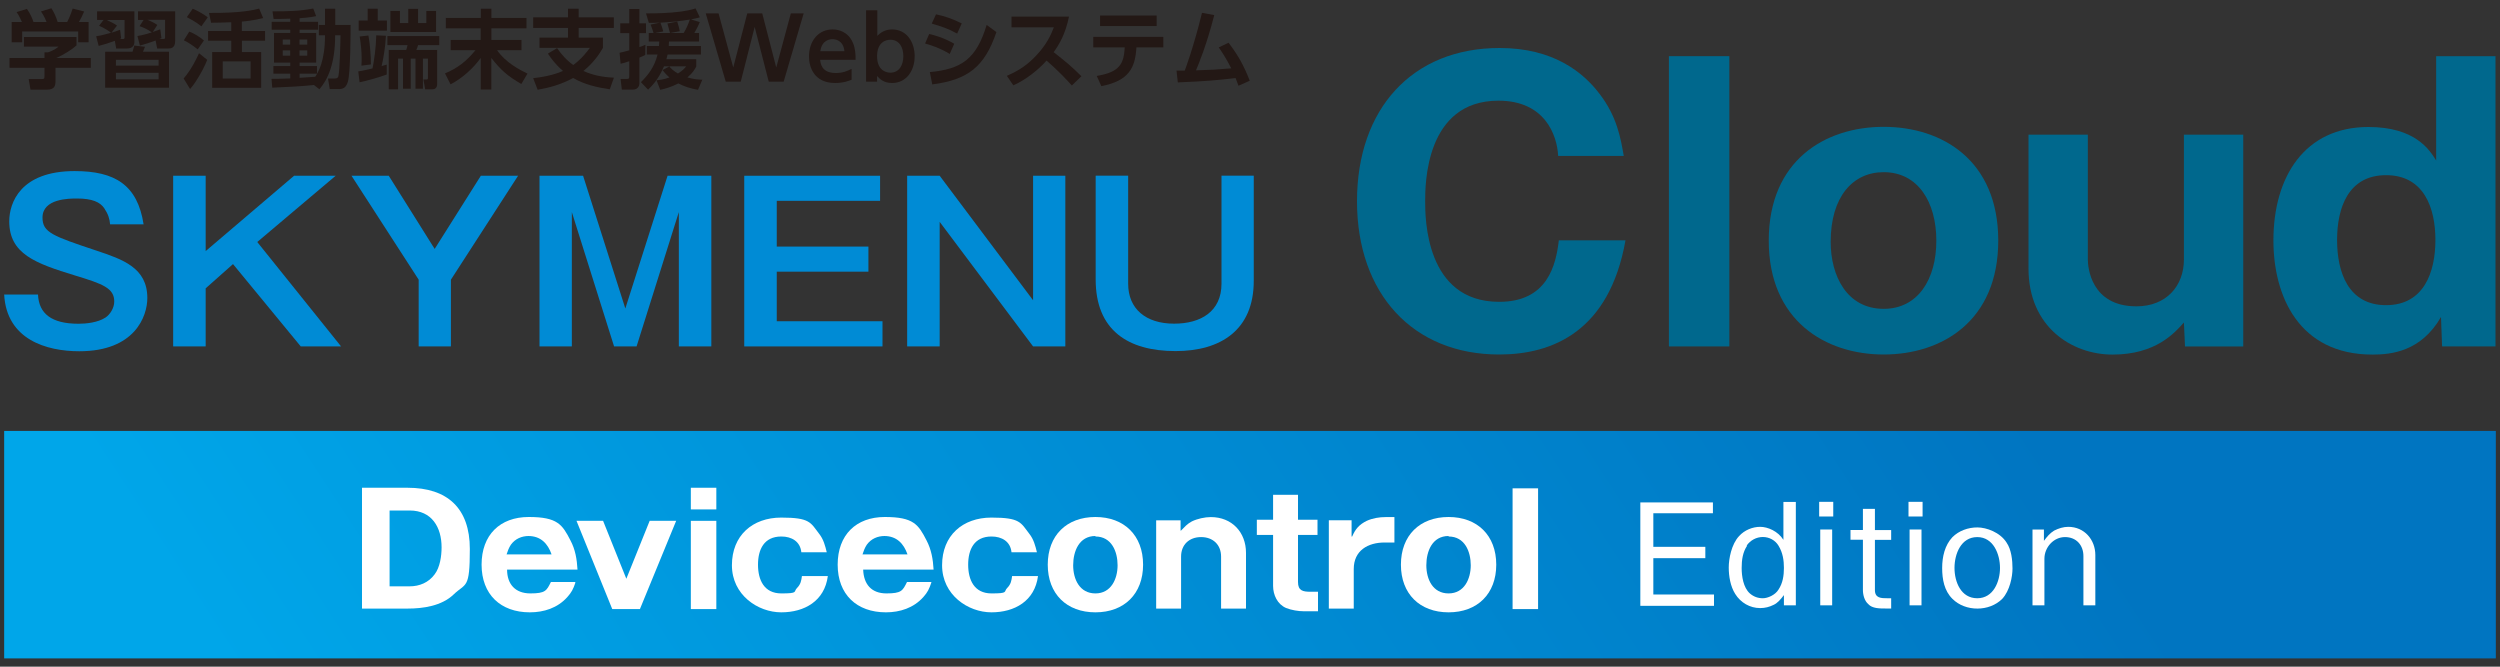
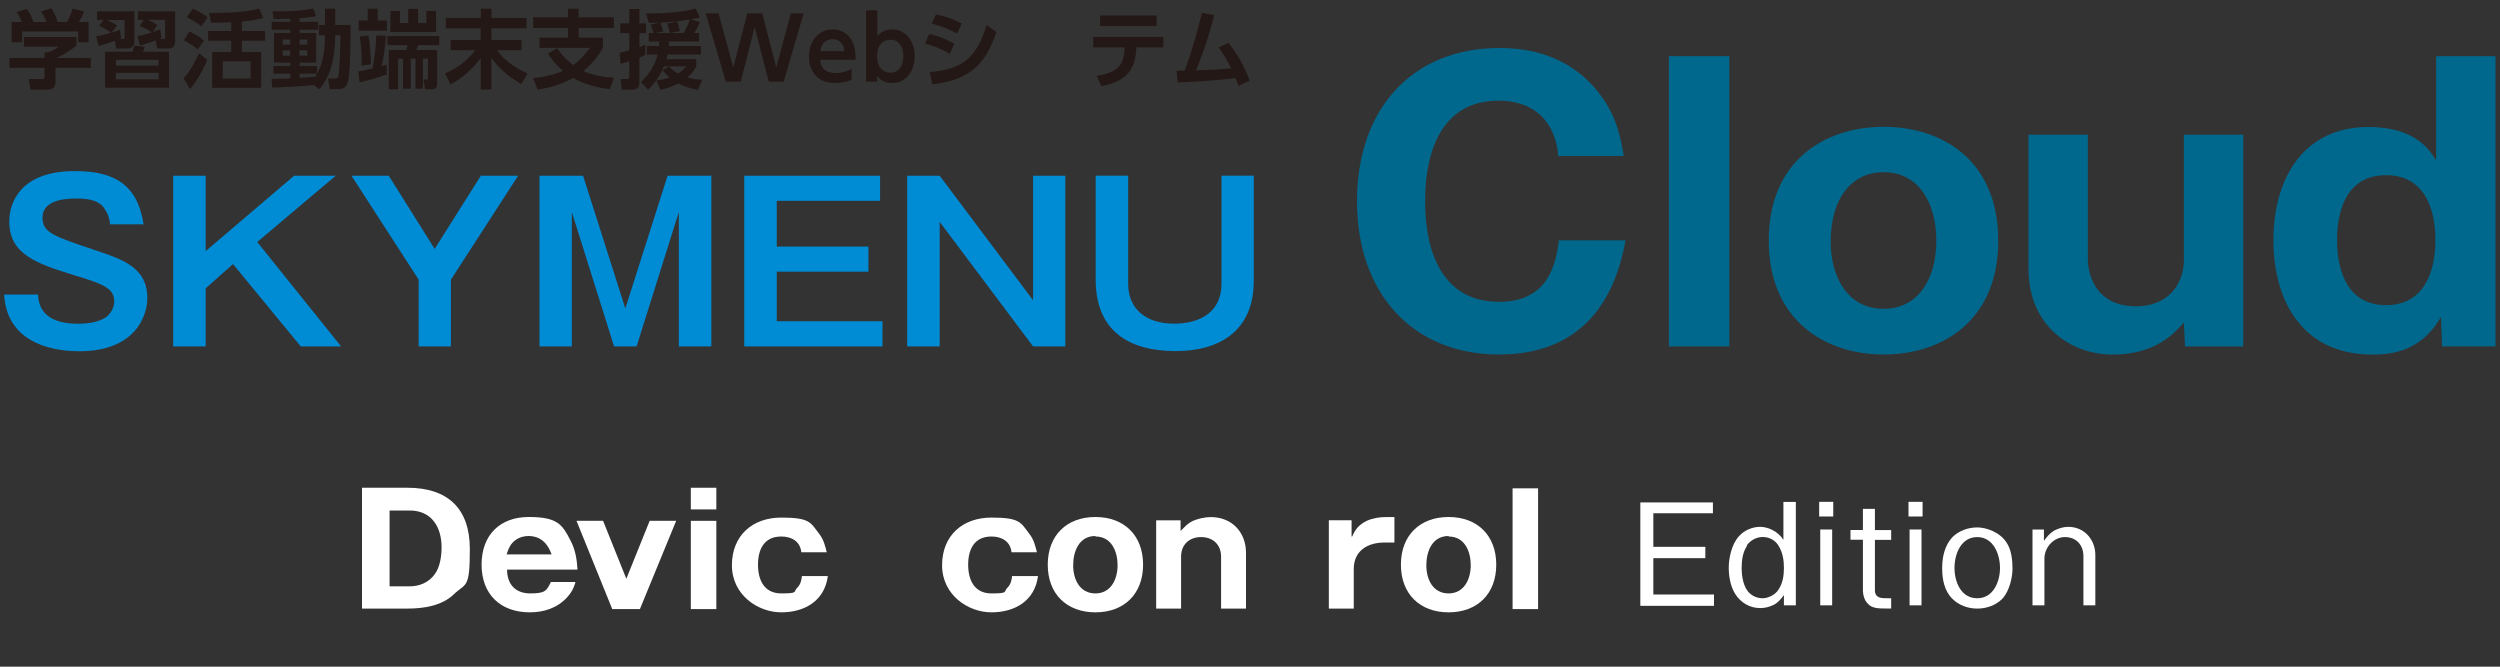
<svg xmlns="http://www.w3.org/2000/svg" id="_レイヤー_2" data-name="レイヤー 2" viewBox="0 0 300 80">
  <rect x="0" y="0" width="300" height="80" fill="#333333" stroke="none" />
  <defs>
    <style>
      .cls-1 {
        fill: #231815;
      }

      .cls-2 {
        fill: #fff;
      }

      .cls-3 {
        fill: none;
      }

      .cls-4 {
        clip-path: url(#clippath-1);
      }

      .cls-5 {
        fill: #008bd5;
      }

      .cls-6 {
        fill: url(#_名称未設定グラデーション_4);
      }

      .cls-7 {
        fill: #00688d;
      }

      .cls-8 {
        clip-path: url(#clippath-2);
      }

      .cls-9 {
        clip-path: url(#clippath);
      }
    </style>
    <clipPath id="clippath">
      <rect class="cls-3" x=".5" y=".99" width="299" height="78.02" />
    </clipPath>
    <clipPath id="clippath-1">
-       <rect class="cls-3" x=".5" y="51.71" width="299" height="27.3" />
-     </clipPath>
+       </clipPath>
    <linearGradient id="_名称未設定グラデーション_4" data-name="名称未設定グラデーション 4" x1="-458.29" y1="47.83" x2="-456.99" y2="47.83" gradientTransform="translate(-115959.25 12207.13) rotate(-180) scale(253.83)" gradientUnits="userSpaceOnUse">
      <stop offset="0" stop-color="#0075c1" />
      <stop offset=".4" stop-color="#0075c1" />
      <stop offset="1" stop-color="#00a6e9" />
    </linearGradient>
    <clipPath id="clippath-2">
      <rect class="cls-3" x=".5" y=".99" width="299" height="78.02" />
    </clipPath>
  </defs>
  <g id="Cloud_Devicecontrol">
    <g class="cls-9">
      <g class="cls-4">
        <rect class="cls-6" x="16.57" y="-26.46" width="266.86" height="183.64" transform="translate(-11.63 90.81) rotate(-32.49)" />
      </g>
      <polygon class="cls-2" points="205.55 60.22 205.55 61.59 198.4 61.59 198.4 65.62 204.64 65.62 204.64 66.98 198.4 66.98 198.4 71.34 205.68 71.34 205.68 72.7 196.84 72.7 196.84 60.29 205.55 60.29 205.55 60.22" />
      <g class="cls-8">
        <path class="cls-2" d="M215.5,60.22v12.42h-1.43v-1.23c-.39.52-.78.97-1.23,1.17-.52.26-1.04.39-1.62.39-1.23,0-2.34-.65-2.99-1.69-.58-.91-.78-2.14-.78-3.18s.32-2.79,1.24-3.77c.65-.72,1.62-1.11,2.53-1.11s2.14.52,2.79,1.56v-4.55h1.5ZM209.65,65.49c-.52.78-.65,1.69-.65,2.67s.19,2.34.98,3.05c.45.39.97.58,1.56.58s1.49-.39,1.88-1.04c.52-.78.65-1.69.65-2.6s-.13-1.82-.65-2.67c-.39-.65-1.11-1.04-1.88-1.04s-1.5.39-1.95,1.04h.07Z" />
        <path class="cls-2" d="M219.99,61.98h-1.69v-1.76h1.69v1.76ZM219.86,72.64h-1.43v-9.1h1.43v9.1Z" />
        <path class="cls-2" d="M224.99,61.07v2.54h1.95v1.17h-1.95v6.04c0,.97.78.97,1.49.97h.46v1.23h-.72c-.65,0-1.56,0-2.02-.52-.46-.39-.65-1.11-.65-1.69v-6.04h-1.49v-1.17h1.49v-2.54h1.43Z" />
        <path class="cls-2" d="M230.71,61.98h-1.69v-1.76h1.69v1.76ZM230.58,72.64h-1.43v-9.1h1.43v9.1Z" />
        <path class="cls-2" d="M240.78,65.1c.59.84.72,2.14.72,3.12s-.32,2.66-1.23,3.64c-.78.78-1.88,1.17-2.99,1.17s-2.21-.39-2.99-1.17c-.98-.97-1.23-2.34-1.23-3.7s.32-2.73,1.23-3.7c.78-.78,1.89-1.17,2.99-1.17s2.73.59,3.51,1.82M234.54,68.15c0,1.69.78,3.64,2.73,3.64s2.73-2.02,2.73-3.64-.78-3.7-2.73-3.7-2.73,2.02-2.73,3.7" />
        <path class="cls-2" d="M245.27,63.6v1.3c.39-.52.71-.91,1.23-1.23.52-.26,1.1-.45,1.69-.45,1.95,0,3.25,1.56,3.25,3.38v6.04h-1.43v-5.91c0-1.3-.84-2.28-2.21-2.28s-2.47,1.23-2.47,2.6v5.59h-1.43v-9.1h1.43-.06v.06Z" />
        <path class="cls-2" d="M48.9,58.53c4.81,0,7.48,2.47,7.48,7.35s-.46,4.03-1.95,5.46c-1.43,1.37-3.64,1.69-5.53,1.69h-5.46v-14.5h5.46ZM49.16,70.36c1.17,0,2.27-.45,2.99-1.43.65-.84.84-2.21.84-3.25,0-2.4-1.17-4.42-3.83-4.42h-2.41v9.1h2.41Z" />
        <path class="cls-2" d="M69.05,69.91c-.26.78-.46,1.17-.98,1.75-1.17,1.3-2.8,1.82-4.49,1.82-3.51,0-5.79-2.15-5.79-5.72s2.21-5.72,5.66-5.72,4.03.91,5,2.8c.59,1.1.78,2.27.85,3.51h-8.45c0,1.75.98,2.86,2.79,2.86s1.95-.32,2.47-1.37h3.05-.13v.07ZM63.46,64.32c-.85,0-1.62.32-2.15,1.04-.26.39-.39.78-.52,1.17h5.4c-.45-1.3-1.3-2.21-2.8-2.21h.07Z" />
        <polygon class="cls-2" points="73.47 73.09 69.18 62.5 72.37 62.5 75.16 69.45 77.96 62.5 81.14 62.5 76.79 73.09 73.47 73.09" />
        <path class="cls-2" d="M82.9,58.53h3.06v2.6h-3.06v-2.6ZM82.9,62.5h3.06v10.59h-3.06v-10.59Z" />
        <path class="cls-2" d="M99.34,69.13c-.39,2.99-2.8,4.35-5.59,4.35s-5.92-2.08-5.92-5.65,2.47-5.72,5.92-5.72,3.51.59,4.55,1.95c.52.65.72,1.43.91,2.21h-3.05c-.13-1.3-1.17-1.89-2.4-1.89-2.08,0-2.8,1.56-2.8,3.38s.72,3.45,2.8,3.45,1.43-.2,1.88-.65c.46-.46.52-.91.59-1.43h3.12Z" />
-         <path class="cls-2" d="M111.76,69.91c-.26.78-.45,1.17-.97,1.75-1.17,1.3-2.8,1.82-4.48,1.82-3.51,0-5.79-2.15-5.79-5.72s2.21-5.72,5.66-5.72,4.03.91,5,2.8c.58,1.1.78,2.27.85,3.51h-8.45c.06,1.75.98,2.86,2.79,2.86s1.95-.32,2.47-1.37h3.05-.13v.07ZM106.17,64.32c-.85,0-1.62.32-2.15,1.04-.26.39-.39.78-.52,1.17h5.4c-.45-1.3-1.3-2.21-2.8-2.21h.07Z" />
        <path class="cls-2" d="M124.56,69.13c-.39,2.99-2.8,4.35-5.59,4.35s-5.92-2.08-5.92-5.65,2.47-5.72,5.92-5.72,3.51.59,4.55,1.95c.52.65.72,1.43.91,2.21h-3.05c-.13-1.3-1.17-1.89-2.4-1.89-2.08,0-2.8,1.56-2.8,3.38s.72,3.45,2.8,3.45,1.43-.2,1.88-.65c.46-.46.52-.91.59-1.43h3.12Z" />
        <path class="cls-2" d="M125.73,67.76c0-3.51,2.27-5.72,5.72-5.72s5.72,2.21,5.72,5.72-2.27,5.72-5.72,5.72-5.72-2.21-5.72-5.72M131.45,64.32c-1.95,0-2.67,1.82-2.67,3.51s.78,3.38,2.67,3.38,2.66-1.75,2.66-3.38-.71-3.45-2.66-3.45v-.07Z" />
        <path class="cls-2" d="M141.72,63.67c.45-.45.71-.78,1.3-1.1.65-.32,1.56-.52,2.28-.52,2.53,0,4.22,1.82,4.22,4.29v6.69h-2.99v-6.24c0-1.43-.98-2.34-2.4-2.34s-2.4.91-2.4,2.34v6.24h-2.99v-10.59h2.93v1.23h.07Z" />
-         <path class="cls-2" d="M155.76,69.84c0,1.04.58,1.17,1.49,1.17h.91v2.34h-1.75c-.59,0-1.43-.13-2.08-.39-1.04-.45-1.56-1.56-1.56-2.66v-6.11h-1.95v-1.82h1.95v-2.99h2.99v2.99h2.34v1.82h-2.34v5.65Z" />
        <path class="cls-2" d="M162.26,64.38c.39-.91.84-1.43,1.75-1.88.71-.32,1.5-.45,2.28-.45h1.04v3.05h-1.17c-2.02,0-3.71.97-3.71,3.18v4.75h-2.99v-10.6h2.73v1.95h.07Z" />
        <path class="cls-2" d="M168.11,67.76c0-3.51,2.27-5.72,5.72-5.72s5.72,2.21,5.72,5.72-2.27,5.72-5.72,5.72-5.72-2.21-5.72-5.72M173.83,64.32c-1.95,0-2.67,1.82-2.67,3.51s.78,3.38,2.67,3.38,2.66-1.75,2.66-3.38-.71-3.45-2.66-3.45v-.07Z" />
        <rect class="cls-2" x="181.51" y="58.6" width="3.06" height="14.49" />
        <path class="cls-1" d="M9.18,4.45v1c-.56.51-1.53,1.11-2.42,1.51h4.14v1.18h-4.24v1.56c0,.5-.04,1.06-1.01,1.06h-1.99l-.22-1.27h1.5c.36,0,.4-.04.4-.4v-.95H1.14v-1.18h4.2v-.68h.42c.11-.03.8-.27,1.27-.69H2.87v-1.15h6.31ZM2.63,2.64c-.21-.46-.33-.74-.64-1.19l1.24-.38c.44.61.66,1.19.79,1.57h1.57c-.3-.72-.49-1-.67-1.27l1.25-.38c.31.5.53.94.75,1.65h1.14c.12-.23.3-.55.66-1.61l1.38.35c-.24.54-.37.81-.63,1.26h1.16v2.43h-1.25v-1.29H2.66v1.29h-1.26v-2.43h1.23Z" />
        <path class="cls-1" d="M11.54,4.35c.65-.09,1.17-.25,1.78-.42-.19-.17-.84-.59-1.43-.84l.54-.7h-.78v-1.03h4.48v3.69c0,.22-.08.77-.9.77h-1.29l-.16-.92c-.91.32-1.07.38-1.94.61l-.3-1.16ZM20.29,10.53h-7.67v-4.32h3.28c.13-.38.16-.54.21-.74l1.29.14c-.06.17-.09.25-.24.6h3.12v4.32ZM14.53,4.61c-.06.03-.11.05-.17.07h.37c.09,0,.22,0,.22-.18v-2.1h-2.14c.75.35.99.49,1.23.67l-.67.86c.28-.08.74-.24,1.04-.36l.13,1.05ZM19.03,7.18h-5.12v.69h5.12v-.69ZM19.03,8.74h-5.12v.78h5.12v-.78ZM16.5,4.32c.63-.1,1.22-.28,1.72-.43-.55-.42-1.21-.66-1.47-.75l.48-.75h-.67v-1.03h4.46v3.56c0,.9-.57.9-.87.9h-1.29l-.19-.96c-.75.27-1.14.41-1.88.61l-.3-1.15ZM19.38,4.57c-.11.05-.17.08-.25.1h.51c.15,0,.17-.05.17-.21v-2.08h-2.1c.11.05.73.3,1.17.61l-.55.85c.26-.08.6-.21.9-.32l.14,1.05Z" />
        <path class="cls-1" d="M22.03,9.43c.99-1.15,1.64-2.57,1.85-3.04l.99.79c-.6,1.5-1.59,3-2.06,3.5l-.77-1.25ZM23.72,5.92c-.73-.57-1.15-.84-1.66-1.08l.65-1.05c.53.19,1.3.66,1.76,1.07l-.74,1.06ZM24.16,3.15c-.7-.57-1.53-.97-1.74-1.09l.71-1.02c.85.37,1.43.76,1.8,1.04l-.76,1.07ZM29.03,3.72h2.78v1.17h-2.78v1.36h2.31v4.29h-5.88v-4.29h2.29v-1.36h-2.78v-1.17h2.78v-1.05c-1.03.04-1.5.05-2.42.06l-.25-1.18c3.97.03,5.43-.37,6.02-.52l.48,1.14c-1.21.31-2.34.4-2.56.42v1.13ZM30.07,7.37h-3.34v2.05h3.34v-2.05Z" />
        <path class="cls-1" d="M37.68,10.2c-1.81.18-2.67.21-5.01.32l-.09-1.06c.55,0,1.03,0,2.25-.05v-.57h-2.02v-.91h2.02v-.42h-1.95v-3.56h1.95v-.38h-2.23v-.95h2.23v-.38c-1.04.04-1.6.04-2,.03l-.13-.91c2,0,3.27-.03,4.89-.34l.35.92c-.31.06-.77.16-1.99.25v.43h2.22v.95h-2.22v.38h1.99v3.56h-1.99v.42h2.09v.91h-2.09v.5c.27-.02,1.58-.1,1.88-.13.35-.55,1.17-1.83,1.17-4.98h-.74v-1.24h.74v-1.94h1.23v1.94h1.84c0,.61,0,5.82-.33,6.83-.24.76-.59.87-1.16.87h-1.01l-.21-1.27h.79c.36,0,.42-.13.46-.3.16-.68.24-4,.25-4.89h-.64c0,3.41-.88,5.31-1.89,6.48l-.66-.51ZM33.93,5.35h.89v-.61h-.89v.61ZM33.93,6.68h.89v-.63h-.89v.63ZM35.94,5.35h.93v-.61h-.93v.61ZM35.94,6.68h.93v-.63h-.93v.63Z" />
        <path class="cls-1" d="M42.98,8.57c.32-.05.66-.1,1.72-.36.2-.86.43-2.68.45-3.97l1.16.05c-.05,1.29-.33,2.91-.52,3.64.35-.1.41-.12.62-.18v1.19c-.7.27-2.47.79-3.26.93l-.16-1.3ZM44.12,1.05h1.21v1.41h1.1v1.22h-3.39v-1.22h1.08v-1.41ZM44.21,4.26c.18.95.3,2.45.3,3.47l-1.14.15c.01-.22.03-.44.03-.79,0-.9-.09-1.82-.24-2.71l1.05-.12ZM46.5,4.33h6.21v1.09h-2.54c-.06.22-.11.35-.21.57h2.5v4.09c0,.64-.47.64-.64.64h-.8l-.21-1.18h.38c.16,0,.16-.09.16-.18v-2.33h-.6v3.62h-.89v-3.62h-.57v3.62h-.93v-3.62h-.59v3.69h-1.12v-4.73h2.1c.04-.1.09-.27.15-.57h-2.41v-1.09ZM46.84,1.31h1.15v1.46h1v-1.71h1.18v1.71h.99v-1.46h1.17v2.53h-5.48V1.31Z" />
        <path class="cls-1" d="M53.52,2.15h4.18v-1.1h1.27v1.1h4.21v1.25h-4.21v1.39h3.61v1.23h-2.93c1.01,1.49,2.78,2.4,3.65,2.81l-.74,1.25c-1.66-.96-2.48-1.69-3.6-3.13v3.79h-1.27v-3.79c-.86,1.2-2.23,2.46-3.62,3.17l-.67-1.31c1.5-.64,2.55-1.43,3.66-2.79h-2.98v-1.23h3.6v-1.39h-4.18v-1.25Z" />
        <path class="cls-1" d="M73.18,10.72c-1.54-.23-3.06-.58-4.4-1.36-1.53.82-2.86,1.16-4.26,1.41l-.54-1.39c1.84-.2,2.99-.6,3.58-.87-.94-.8-1.46-1.55-1.81-2.08l1.1-.66c.82,1.19,1.58,1.78,1.94,2.03,1.03-.75,1.66-1.61,2-2.06h-6.05v-1.23h3.42v-1.16h-4.18v-1.27h4.18v-1.03h1.28v1.03h4.22v1.27h-4.22v1.16h2.91v1.24c-.41.7-1.05,1.71-2.34,2.77,1.08.47,2.13.73,3.66.8l-.5,1.41Z" />
        <path class="cls-1" d="M74.35,6.33c.29-.06.61-.13,1.16-.29v-2.06h-1.08v-1.18h1.08v-1.72h1.22v1.72h.79v1.18h-.79v1.67c.19-.06.32-.11.72-.28l-.02,1.22c-.16.09-.28.15-.7.32v3.07c0,.46-.31.77-.75.77h-1.36l-.15-1.28h.79c.17,0,.25-.04.25-.29v-1.83c-.71.23-.81.25-1.04.3l-.12-1.32ZM83.97,2.66c-.09.21-.22.55-.65,1.3h.57v1.02h-3.61c-.01.29-.01.38-.03.54h3.86v1.02h-4c-.06.23-.1.38-.14.56h3.58v.89c-.19.34-.39.73-1.06,1.3.83.24,1.35.26,1.79.27l-.52,1.22c-.95-.17-1.64-.4-2.36-.77-.88.46-1.67.66-2.17.77l-.45-1.15c.42-.04.9-.1,1.55-.34-.42-.37-.67-.68-.83-.88l.82-.44c.17.21.43.5,1.03.85.61-.38.78-.6.99-.86h-2.66c-.65,1.56-1.45,2.35-1.91,2.8l-.86-.9c.76-.75,1.61-1.74,2-3.32h-1.29v-1.02h1.46c.01-.16.02-.28.03-.54h-1.26v-1.02h.57c-.03-.14-.23-.74-.35-1.01l1.15-.24c-.87.04-.97.04-1.36.03l-.34-1.13c1.67,0,2.67-.07,3.15-.11,1.71-.14,2.47-.39,2.8-.49l.51,1.07c-.26.07-.46.13-1.06.25l1.08.33ZM82.04,3.96c.34-.56.5-.95.74-1.61-1.2.2-2.32.3-3.53.37.02.07.26.68.34,1.05l-.97.19h1.78c-.01-.05-.28-1.02-.31-1.14l1.18-.23c.23.76.25.85.3,1.16l-1.16.21h1.64Z" />
        <polygon class="cls-1" points="88.89 9.8 87.09 9.8 84.69 1.61 86.23 1.61 87.99 8.1 89.67 1.61 91.47 1.61 93.15 8.1 94.9 1.61 96.44 1.61 94.04 9.8 92.25 9.8 90.56 3.23 88.89 9.8" />
        <path class="cls-1" d="M98.42,7.18c.04.4.15,1.58,1.86,1.58.89,0,1.42-.25,1.91-.5v1.31c-.31.12-.96.39-1.97.39-2.56,0-3.14-1.94-3.14-3.17,0-1.93,1.17-3.26,2.83-3.26.67,0,1.89.25,2.46,1.66.27.64.31,1.38.3,1.99h-4.25ZM101.33,6.14c-.15-1.38-1.17-1.44-1.44-1.44-.22,0-1.26.05-1.45,1.44h2.88Z" />
        <path class="cls-1" d="M105.24,9.8h-1.31V1.23h1.35v3.07c.29-.29.84-.77,1.77-.77,1.77,0,2.71,1.55,2.71,3.21,0,1.77-1.02,3.22-2.7,3.22-1.03,0-1.5-.5-1.81-.84v.68ZM106.84,8.72c1.07,0,1.56-.91,1.56-1.98s-.49-1.97-1.56-1.97c-.51,0-1.59.27-1.59,1.97s1.07,1.98,1.59,1.98" />
        <path class="cls-1" d="M113.96,6.47c-1.12-.68-2.07-1-2.95-1.25l.49-1.14c.61.14,1.69.41,3.01,1.17l-.54,1.22ZM111.59,8.65c3.79-.36,5.57-1.56,6.81-5.66l1.17.86c-1.41,4.15-3.41,5.73-7.7,6.28l-.29-1.48ZM114.86,4.03c-1.08-.6-1.94-.87-3.05-1.2l.51-1.11c1.12.24,1.94.52,3.09,1.09l-.55,1.22Z" />
-         <path class="cls-1" d="M128.28,1.99c-.42,2.08-1.18,3.36-1.84,4.27,1.56,1.23,2.11,1.68,3.33,2.89l-1.15,1.11c-.63-.7-1.5-1.65-3.03-2.99-.97,1.08-2.43,2.28-3.99,2.97l-.78-1.14c1.49-.64,2.53-1.35,3.63-2.55,1.11-1.2,1.65-2.3,2.01-3.27h-5.08v-1.29h6.89Z" />
        <path class="cls-1" d="M131.61,9.11c2.75-.45,3.25-1.45,3.36-3.42h-3.78v-1.27h8.41v1.27h-3.23c-.14,2.42-.87,4-4.21,4.65l-.55-1.23ZM138.8,3.13h-6.79v-1.27h6.79v1.27Z" />
        <path class="cls-1" d="M141.18,8.47h.99c.06-.15,1.08-2.87,2.07-6.93l1.47.27c-.89,3.51-1.88,5.9-2.19,6.63,2.07-.06,2.29-.08,4.23-.24-.6-1.19-1.14-1.99-1.5-2.51l1.18-.56c1.17,1.54,1.84,2.76,2.54,4.56l-1.35.6c-.17-.47-.24-.65-.35-.92-2.33.26-3.35.37-6.93.52l-.16-1.42Z" />
        <path class="cls-5" d="M13.21,26.91c-.05-.65-.23-1.22-.7-1.92-.49-.73-1.43-1.17-3.28-1.17-.91,0-4.13,0-4.13,2.29,0,1.79,1.22,2.21,6.52,3.98,3.09,1.04,6.06,2.03,6.06,5.67,0,2.21-1.51,6.39-8.16,6.39-3.95,0-8.73-1.4-9.02-6.81h4.06c.1,2.29,1.61,3.51,4.86,3.51.88,0,2.31-.13,3.25-.75.57-.39,1.04-1.17,1.04-1.92,0-1.61-1.38-2.11-4.7-3.12-4.78-1.46-7.9-2.6-7.9-6.5,0-2.21,1.33-6.03,7.85-6.03,4.81,0,7.54,1.64,8.27,6.39h-4Z" />
        <polygon class="cls-5" points="24.68 21.09 24.68 30.13 35.29 21.09 40.28 21.09 30.87 29.04 40.93 41.57 36.09 41.57 27.96 31.69 24.68 34.6 24.68 41.57 20.78 41.57 20.78 21.09 24.68 21.09" />
        <polygon class="cls-5" points="46.65 21.09 52.16 29.87 57.7 21.09 62.17 21.09 54.11 33.56 54.11 41.57 50.24 41.57 50.24 33.56 42.18 21.09 46.65 21.09" />
        <polygon class="cls-5" points="69.97 21.09 75.04 37.02 80.11 21.09 85.36 21.09 85.36 41.57 81.46 41.57 81.46 25.45 76.39 41.57 73.69 41.57 68.62 25.45 68.62 41.57 64.74 41.57 64.74 21.09 69.97 21.09" />
        <polygon class="cls-5" points="105.61 21.09 105.61 24.1 93.21 24.1 93.21 29.59 104.21 29.59 104.21 32.6 93.21 32.6 93.21 38.55 105.9 38.55 105.9 41.57 89.31 41.57 89.31 21.09 105.61 21.09" />
        <polygon class="cls-5" points="112.76 21.09 123.97 36.03 123.97 21.09 127.84 21.09 127.84 41.57 123.97 41.57 112.76 26.62 112.76 41.57 108.86 41.57 108.86 21.09 112.76 21.09" />
        <path class="cls-5" d="M135.38,21.09v12.97c0,2.99,2.11,4.78,5.51,4.78,3.2,0,5.69-1.45,5.69-4.81v-12.95h3.87v12.63c0,5.9-3.98,8.42-9.38,8.42-5.74,0-9.59-2.52-9.59-8.6v-12.45h3.9Z" />
        <path class="cls-7" d="M195.06,28.84c-1.94,10.92-8.75,13.7-15.16,13.7-10.34,0-17.06-7.29-17.06-18.39s6.63-18.39,17.11-18.39c6.41,0,9.99,2.87,11.98,5.48,2.12,2.74,2.56,5.39,2.92,7.47h-7.87c-.13-2.56-1.64-6.63-7.16-6.63-8.8,0-8.8,10.12-8.8,12.07s0,12.07,8.88,12.07c5.79,0,6.81-4.38,7.16-7.38h8Z" />
        <rect class="cls-7" x="200.27" y="6.74" width="7.25" height="34.83" />
        <path class="cls-7" d="M212.25,28.88c0-9.64,6.76-13.66,13.79-13.66s13.75,4.02,13.75,13.66-6.76,13.66-13.75,13.66-13.79-4.07-13.79-13.66M226.04,20.66c-3.71,0-6.36,2.96-6.36,8.36,0,4.07,1.94,8.04,6.36,8.04,4.11,0,6.32-3.54,6.32-8.18s-2.21-8.22-6.32-8.22" />
        <path class="cls-7" d="M262.2,41.57l-.13-2.87c-1.11,1.24-3.36,3.85-8.57,3.85-4.82,0-10.08-3.27-10.08-10.34v-16.05h7.12v14.99c0,.88.35,5.61,5.83,5.61,3.62,0,5.7-2.48,5.7-5.61v-14.99h7.12v25.42h-6.98Z" />
        <path class="cls-7" d="M292.34,6.74h7.12v34.83h-6.41l-.13-3.53c-2.39,4.15-5.97,4.51-8.22,4.51-8.84,0-11.89-7.03-11.89-13.7,0-7.65,3.76-13.61,11.4-13.61,5.61,0,7.34,2.74,8.13,4.02V6.74ZM280.45,28.8c0,3.85,1.33,7.82,5.88,7.82s5.92-3.98,5.92-7.82-1.37-7.78-5.92-7.78-5.88,3.93-5.88,7.78" />
      </g>
    </g>
  </g>
</svg>